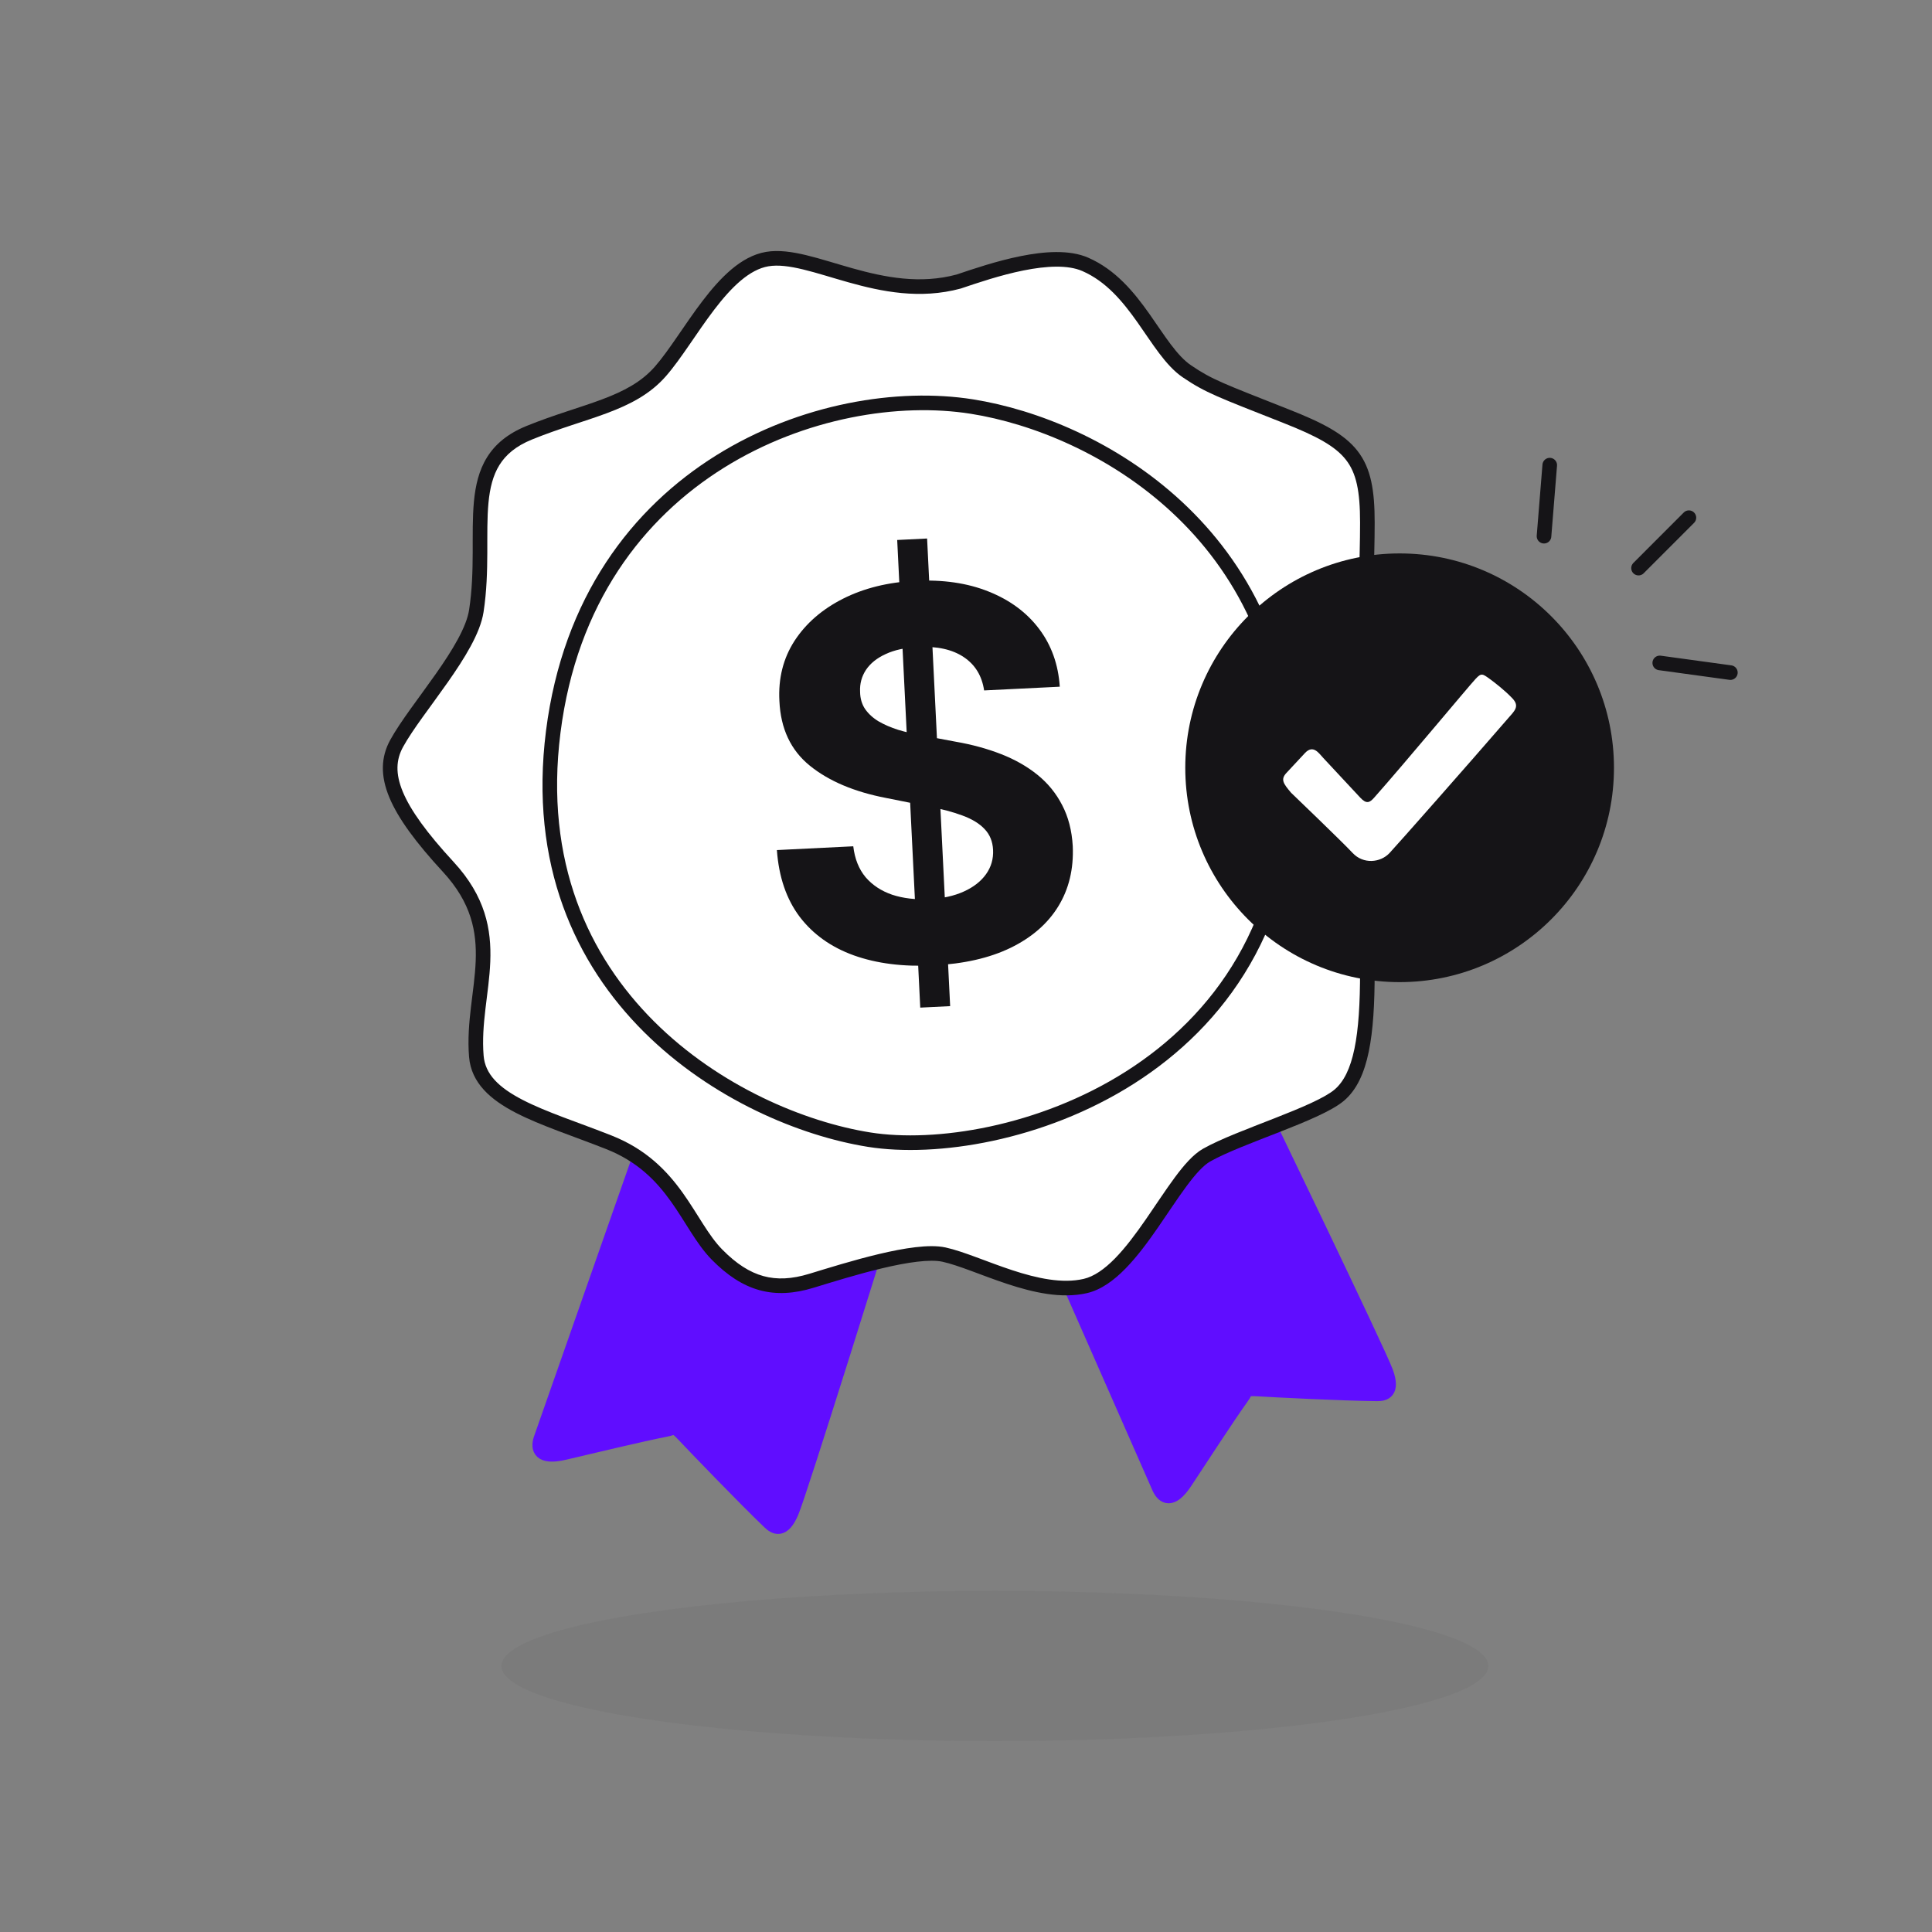
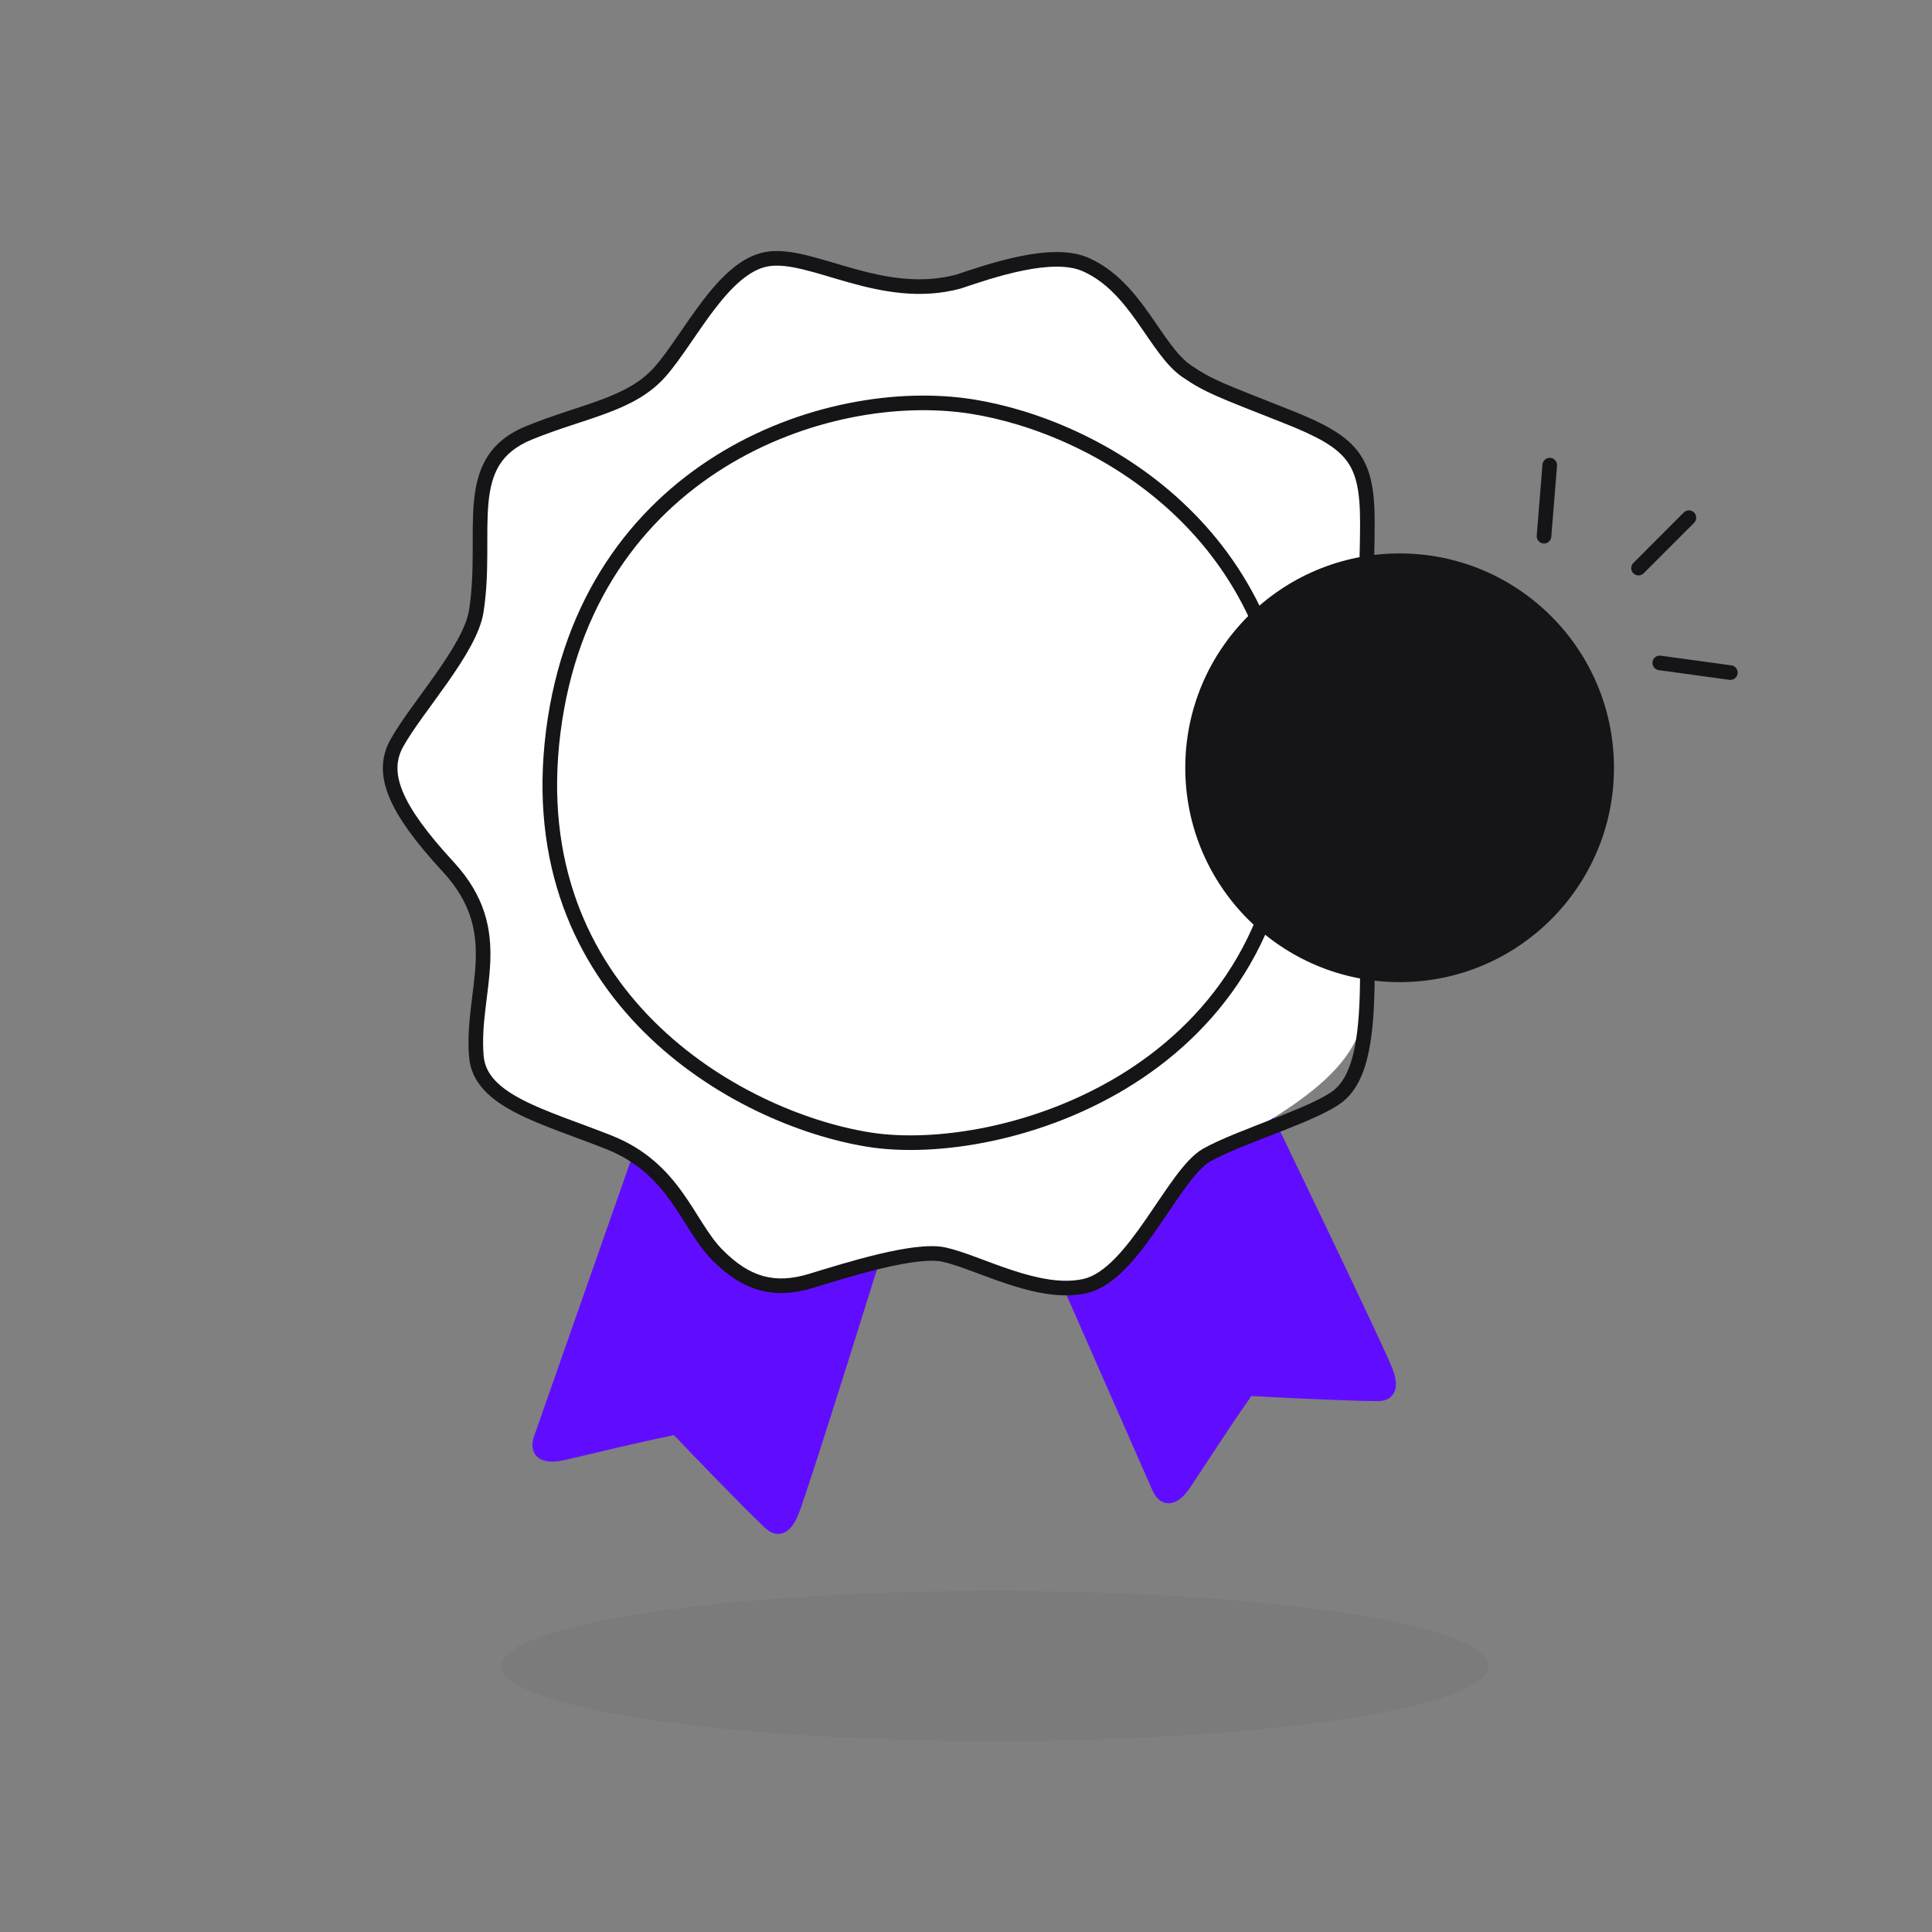
<svg xmlns="http://www.w3.org/2000/svg" width="172" height="172" viewBox="0 0 172 172" fill="none">
  <rect x="0" y="0" width="172" height="172" fill="#808080" stroke="none" />
  <path d="M103.226 132.496L88.866 99.859L108.023 89.898C112.866 99.889 122.717 120.326 123.38 122.137C124.044 123.947 123.209 124.095 122.591 124.09C119.523 124.062 113.145 123.734 112.025 123.662C110.7 123.576 110.993 123.801 110.546 124.388C109.292 126.14 106.737 130.072 105.514 131.925C104.291 133.778 103.588 133.239 103.226 132.496Z" fill="#600DFF" stroke="#600DFF" stroke-width="1.3" stroke-linecap="round" />
  <path d="M48.14 128.137L60.191 93.786L81.491 99.856C78.136 110.687 71.233 132.801 70.464 134.613C69.695 136.425 68.968 135.948 68.509 135.509C66.231 133.331 61.685 128.602 60.898 127.76C59.966 126.765 60.028 127.137 59.283 127.26C57.121 127.68 52.461 128.804 50.251 129.321C48.041 129.838 47.892 128.943 48.14 128.137Z" fill="#600DFF" stroke="#600DFF" stroke-width="1.3" stroke-linecap="round" />
-   <path d="M96.611 23.533C93.661 22.248 88.298 24.065 85.348 25.065C78.463 26.921 72.237 22.399 68.303 23.066C64.37 23.732 61.419 30.062 58.797 33.061C56.175 36.06 52.033 36.527 47.116 38.526C40.888 41.058 43.51 47.189 42.407 54.385C41.877 57.839 37.075 62.983 35.316 66.18C33.841 68.862 35.109 71.979 39.906 77.175C45.298 83.017 41.926 88.171 42.407 94.034C42.735 98.032 48.307 99.365 54.208 101.697C60.108 104.029 61.21 109.027 63.832 111.692C66.454 114.358 68.958 115.024 72.236 114.025C75.514 113.025 81.472 111.135 84.037 111.692C87.105 112.359 92.441 115.444 96.611 114.492C100.991 113.492 104.478 104.496 107.428 102.831C110.378 101.165 117.262 99.165 119.229 97.5C121.195 95.834 121.733 92.169 121.733 86.505C121.733 82.84 123.011 79.508 125.994 74.843C129.403 69.512 131.239 67.18 125.994 61.516C120.749 55.852 121.733 53.853 121.733 46.523C121.733 40.849 120.421 39.392 114.521 37.059C108.621 34.727 107.638 34.394 105.671 33.061C102.839 31.142 101.2 25.531 96.611 23.533Z" fill="white" />
+   <path d="M96.611 23.533C93.661 22.248 88.298 24.065 85.348 25.065C78.463 26.921 72.237 22.399 68.303 23.066C64.37 23.732 61.419 30.062 58.797 33.061C56.175 36.06 52.033 36.527 47.116 38.526C40.888 41.058 43.51 47.189 42.407 54.385C41.877 57.839 37.075 62.983 35.316 66.18C33.841 68.862 35.109 71.979 39.906 77.175C45.298 83.017 41.926 88.171 42.407 94.034C42.735 98.032 48.307 99.365 54.208 101.697C60.108 104.029 61.21 109.027 63.832 111.692C66.454 114.358 68.958 115.024 72.236 114.025C75.514 113.025 81.472 111.135 84.037 111.692C87.105 112.359 92.441 115.444 96.611 114.492C100.991 113.492 104.478 104.496 107.428 102.831C121.195 95.834 121.733 92.169 121.733 86.505C121.733 82.84 123.011 79.508 125.994 74.843C129.403 69.512 131.239 67.18 125.994 61.516C120.749 55.852 121.733 53.853 121.733 46.523C121.733 40.849 120.421 39.392 114.521 37.059C108.621 34.727 107.638 34.394 105.671 33.061C102.839 31.142 101.2 25.531 96.611 23.533Z" fill="white" />
  <path d="M85.348 25.065L85.517 25.692L85.537 25.687L85.556 25.68L85.348 25.065ZM96.611 23.533L96.352 24.129V24.129L96.611 23.533ZM105.671 33.061L105.306 33.599L105.671 33.061ZM114.521 37.059L114.76 36.455L114.521 37.059ZM125.994 61.516L126.471 61.074L125.994 61.516ZM125.994 74.843L125.446 74.493L125.994 74.843ZM107.428 102.831L107.109 102.265L107.428 102.831ZM96.611 114.492L96.756 115.126L96.611 114.492ZM84.037 111.692L84.174 111.057L84.037 111.692ZM72.236 114.025L72.426 114.646L72.236 114.025ZM63.832 111.692L64.295 111.236L63.832 111.692ZM54.208 101.697L54.447 101.092L54.208 101.697ZM42.407 94.034L43.055 93.981L42.407 94.034ZM39.906 77.175L40.383 76.735L39.906 77.175ZM35.316 66.18L35.885 66.494L35.316 66.18ZM42.407 54.385L41.764 54.286L42.407 54.385ZM47.116 38.526L46.871 37.924L47.116 38.526ZM58.797 33.061L59.286 33.489L58.797 33.061ZM68.303 23.066L68.195 22.425L68.303 23.066ZM85.556 25.68C87.036 25.179 89.076 24.489 91.108 24.08C93.172 23.664 95.075 23.573 96.352 24.129L96.871 22.937C95.197 22.208 92.943 22.384 90.851 22.805C88.726 23.233 86.61 23.951 85.139 24.449L85.556 25.68ZM96.352 24.129C98.471 25.052 99.94 26.822 101.269 28.702C101.915 29.616 102.558 30.601 103.187 31.435C103.823 32.279 104.508 33.059 105.306 33.599L106.035 32.523C105.417 32.104 104.836 31.462 104.225 30.652C103.607 29.833 103.022 28.93 102.331 27.952C100.985 26.047 99.341 24.013 96.871 22.937L96.352 24.129ZM105.306 33.599C107.347 34.982 108.414 35.344 114.282 37.664L114.76 36.455C108.828 34.11 107.928 33.806 106.035 32.523L105.306 33.599ZM114.282 37.664C117.242 38.834 118.883 39.728 119.827 40.938C120.75 42.12 121.083 43.71 121.083 46.523H122.383C122.383 43.661 122.06 41.685 120.852 40.138C119.665 38.617 117.701 37.617 114.76 36.455L114.282 37.664ZM121.083 46.523C121.083 48.373 121.022 49.801 121.011 51.156C121.001 52.474 121.041 53.64 121.258 54.767C121.701 57.059 122.855 59.082 125.517 61.958L126.471 61.074C123.889 58.285 122.912 56.477 122.535 54.521C122.342 53.524 122.301 52.461 122.311 51.166C122.321 49.908 122.383 48.337 122.383 46.523H121.083ZM125.517 61.958C128.099 64.746 128.789 66.56 128.594 68.229C128.492 69.091 128.149 69.976 127.597 71C127.043 72.029 126.308 73.146 125.446 74.493L126.542 75.193C127.385 73.875 128.157 72.701 128.742 71.617C129.329 70.527 129.756 69.475 129.885 68.38C130.148 66.134 129.134 63.95 126.471 61.074L125.517 61.958ZM125.446 74.493C122.434 79.203 121.083 82.66 121.083 86.505H122.383C122.383 83.019 123.588 79.812 126.542 75.193L125.446 74.493ZM121.083 86.505C121.083 89.326 120.948 91.604 120.582 93.369C120.214 95.14 119.632 96.306 118.809 97.004L119.649 97.996C120.792 97.027 121.462 95.528 121.855 93.633C122.249 91.734 122.383 89.348 122.383 86.505H121.083ZM118.809 97.004C118.389 97.359 117.66 97.766 116.697 98.211C115.748 98.65 114.627 99.102 113.46 99.56C111.157 100.463 108.635 101.402 107.109 102.265L107.748 103.397C109.171 102.593 111.566 101.699 113.935 100.77C115.103 100.312 116.256 99.848 117.243 99.391C118.216 98.941 119.085 98.473 119.649 97.996L118.809 97.004ZM107.109 102.265C106.238 102.756 105.395 103.737 104.587 104.828C103.77 105.931 102.898 107.276 102.021 108.541C101.131 109.827 100.218 111.059 99.27 112.028C98.314 113.003 97.382 113.649 96.466 113.858L96.756 115.126C98.03 114.835 99.176 113.982 100.198 112.937C101.228 111.886 102.193 110.577 103.09 109.281C104.002 107.964 104.828 106.686 105.632 105.602C106.444 104.506 107.144 103.738 107.748 103.397L107.109 102.265ZM96.466 113.858C94.567 114.292 92.339 113.813 90.114 113.081C89.009 112.718 87.943 112.307 86.935 111.935C85.941 111.568 84.992 111.235 84.174 111.057L83.899 112.327C84.615 112.483 85.484 112.785 86.484 113.154C87.47 113.518 88.574 113.944 89.708 114.316C91.96 115.056 94.484 115.644 96.756 115.126L96.466 113.858ZM84.174 111.057C83.427 110.895 82.489 110.919 81.496 111.036C80.491 111.154 79.376 111.375 78.254 111.642C76.009 112.176 73.678 112.905 72.046 113.403L72.426 114.646C74.072 114.144 76.359 113.429 78.554 112.907C79.651 112.646 80.712 112.437 81.648 112.327C82.596 112.215 83.364 112.211 83.899 112.327L84.174 111.057ZM72.046 113.403C70.493 113.877 69.176 113.94 67.96 113.606C66.74 113.271 65.554 112.516 64.295 111.236L63.368 112.148C64.732 113.534 66.109 114.445 67.616 114.86C69.127 115.275 70.702 115.172 72.426 114.646L72.046 113.403ZM64.295 111.236C63.69 110.621 63.16 109.858 62.599 108.983C62.048 108.125 61.461 107.146 60.778 106.191C59.391 104.253 57.55 102.319 54.447 101.092L53.969 102.301C56.766 103.407 58.425 105.138 59.72 106.948C60.378 107.867 60.926 108.784 61.504 109.685C62.072 110.57 62.663 111.431 63.368 112.148L64.295 111.236ZM54.447 101.092C51.432 99.901 48.651 99.018 46.517 97.913C44.392 96.812 43.19 95.627 43.055 93.981L41.759 94.087C41.952 96.438 43.7 97.918 45.919 99.067C48.128 100.211 51.083 101.16 53.969 102.301L54.447 101.092ZM43.055 93.981C42.94 92.581 43.054 91.212 43.217 89.823C43.378 88.453 43.592 87.031 43.648 85.622C43.762 82.739 43.221 79.809 40.383 76.735L39.428 77.616C41.982 80.383 42.452 82.951 42.349 85.571C42.296 86.913 42.094 88.244 41.926 89.672C41.761 91.081 41.634 92.554 41.759 94.087L43.055 93.981ZM40.383 76.735C37.997 74.15 36.546 72.14 35.859 70.485C35.189 68.87 35.259 67.632 35.885 66.494L34.746 65.867C33.897 67.41 33.864 69.071 34.658 70.984C35.436 72.857 37.017 75.004 39.428 77.616L40.383 76.735ZM35.885 66.494C36.742 64.936 38.331 62.922 39.854 60.752C40.603 59.687 41.324 58.596 41.894 57.545C42.461 56.502 42.901 55.456 43.05 54.483L41.764 54.286C41.649 55.041 41.29 55.933 40.752 56.925C40.217 57.911 39.529 58.953 38.791 60.005C37.341 62.07 35.648 64.227 34.746 65.867L35.885 66.494ZM43.05 54.483C43.333 52.635 43.376 50.863 43.383 49.23C43.389 47.579 43.36 46.104 43.487 44.768C43.613 43.441 43.888 42.326 44.46 41.403C45.025 40.494 45.911 39.718 47.361 39.128L46.871 37.924C45.207 38.601 44.086 39.541 43.356 40.718C42.633 41.882 42.328 43.224 42.193 44.645C42.059 46.058 42.089 47.623 42.083 49.225C42.076 50.844 42.033 52.537 41.764 54.286L43.05 54.483ZM47.361 39.128C48.57 38.637 49.734 38.238 50.852 37.867C51.962 37.499 53.041 37.154 54.045 36.777C56.059 36.022 57.87 35.109 59.286 33.489L58.308 32.633C57.102 34.012 55.531 34.832 53.589 35.56C52.615 35.925 51.573 36.259 50.442 36.634C49.318 37.007 48.121 37.416 46.871 37.924L47.361 39.128ZM59.286 33.489C59.97 32.707 60.666 31.719 61.371 30.697C62.083 29.663 62.809 28.587 63.575 27.583C64.341 26.579 65.128 25.674 65.946 24.984C66.765 24.294 67.583 23.847 68.412 23.707L68.195 22.425C67.057 22.618 66.031 23.212 65.108 23.99C64.185 24.768 63.333 25.758 62.542 26.795C61.751 27.831 61.002 28.942 60.3 29.959C59.592 30.988 58.935 31.916 58.308 32.633L59.286 33.489ZM68.412 23.707C69.26 23.563 70.281 23.694 71.505 23.99C72.739 24.288 74.048 24.718 75.544 25.137C78.475 25.959 81.897 26.669 85.517 25.692L85.178 24.437C81.914 25.318 78.78 24.694 75.894 23.886C74.481 23.49 73.066 23.03 71.811 22.726C70.546 22.42 69.313 22.235 68.195 22.425L68.412 23.707Z" fill="#151417" />
  <path d="M114.826 68.889C114.68 47.451 97.679 37.966 86.53 36.196C73.451 34.12 52.227 41.682 49.254 65.144C46.281 88.605 65.561 99.579 77.378 101.46C89.195 103.341 115.009 95.687 114.826 68.889Z" fill="white" stroke="#151417" stroke-width="1.3" />
  <circle cx="124.604" cy="68.353" r="19.083" fill="#151417" />
-   <path d="M120.422 75.939C119.483 74.931 114.939 70.574 114.939 70.574C114.258 69.764 113.98 69.398 114.528 68.81L116.171 67.046C116.909 66.254 117.404 67.046 117.815 67.487L121.103 71.015C121.654 71.608 121.944 71.456 122.335 71.015C125.075 67.928 130.718 61.135 131.376 60.43C131.88 59.889 131.992 59.989 132.608 60.43C133.019 60.724 134.006 61.488 134.663 62.194C135.321 62.9 134.804 63.32 134.252 63.958C130.691 68.075 124.531 75.056 123.709 75.939C122.887 76.821 121.36 76.946 120.422 75.939Z" fill="white" />
-   <path d="M81.927 89.705L79.875 48.073L82.537 47.942L84.589 89.573L81.927 89.705ZM87.613 61.467C87.418 60.161 86.811 59.17 85.79 58.492C84.77 57.814 83.416 57.517 81.728 57.6C80.581 57.657 79.62 57.867 78.847 58.231C78.072 58.584 77.488 59.053 77.094 59.638C76.71 60.222 76.536 60.872 76.571 61.587C76.579 62.185 76.729 62.699 77.022 63.13C77.325 63.561 77.728 63.927 78.231 64.228C78.733 64.518 79.31 64.767 79.96 64.974C80.609 65.17 81.301 65.332 82.034 65.459L85.055 66.027C86.522 66.281 87.874 66.649 89.112 67.131C90.351 67.614 91.433 68.228 92.36 68.976C93.286 69.724 94.019 70.622 94.559 71.672C95.109 72.721 95.424 73.939 95.504 75.326C95.593 77.364 95.161 79.157 94.207 80.704C93.263 82.239 91.848 83.467 89.963 84.385C88.088 85.293 85.798 85.814 83.093 85.947C80.409 86.079 78.052 85.782 76.02 85.056C73.999 84.33 72.392 83.187 71.198 81.626C70.014 80.055 69.336 78.072 69.164 75.679L75.964 75.343C76.095 76.456 76.46 77.373 77.06 78.093C77.67 78.802 78.46 79.323 79.431 79.656C80.412 79.977 81.509 80.107 82.72 80.048C83.911 79.989 84.936 79.764 85.795 79.374C86.665 78.984 87.328 78.467 87.785 77.825C88.241 77.183 88.45 76.461 88.41 75.659C88.373 74.911 88.12 74.293 87.652 73.805C87.194 73.317 86.534 72.915 85.672 72.599C84.822 72.282 83.783 72.007 82.557 71.774L78.892 71.042C76.056 70.497 73.791 69.538 72.096 68.166C70.401 66.793 69.499 64.876 69.388 62.414C69.278 60.398 69.727 58.61 70.735 57.05C71.753 55.489 73.194 54.239 75.056 53.299C76.919 52.36 79.062 51.83 81.486 51.711C83.953 51.589 86.127 51.906 88.008 52.661C89.9 53.415 91.398 54.52 92.5 55.977C93.602 57.433 94.218 59.152 94.349 61.135L87.613 61.467Z" fill="#151417" />
  <path d="M137.969 41.41L137.458 47.735" stroke="#151417" stroke-width="1.3" stroke-linecap="round" />
  <path d="M150.358 46.088L145.873 50.577" stroke="#151417" stroke-width="1.3" stroke-linecap="round" />
  <path d="M154.05 59.88L147.763 59.018" stroke="#151417" stroke-width="1.3" stroke-linecap="round" />
  <ellipse opacity="0.05" cx="88.568" cy="148.318" rx="43.927" ry="6.685" fill="#151417" />
</svg>